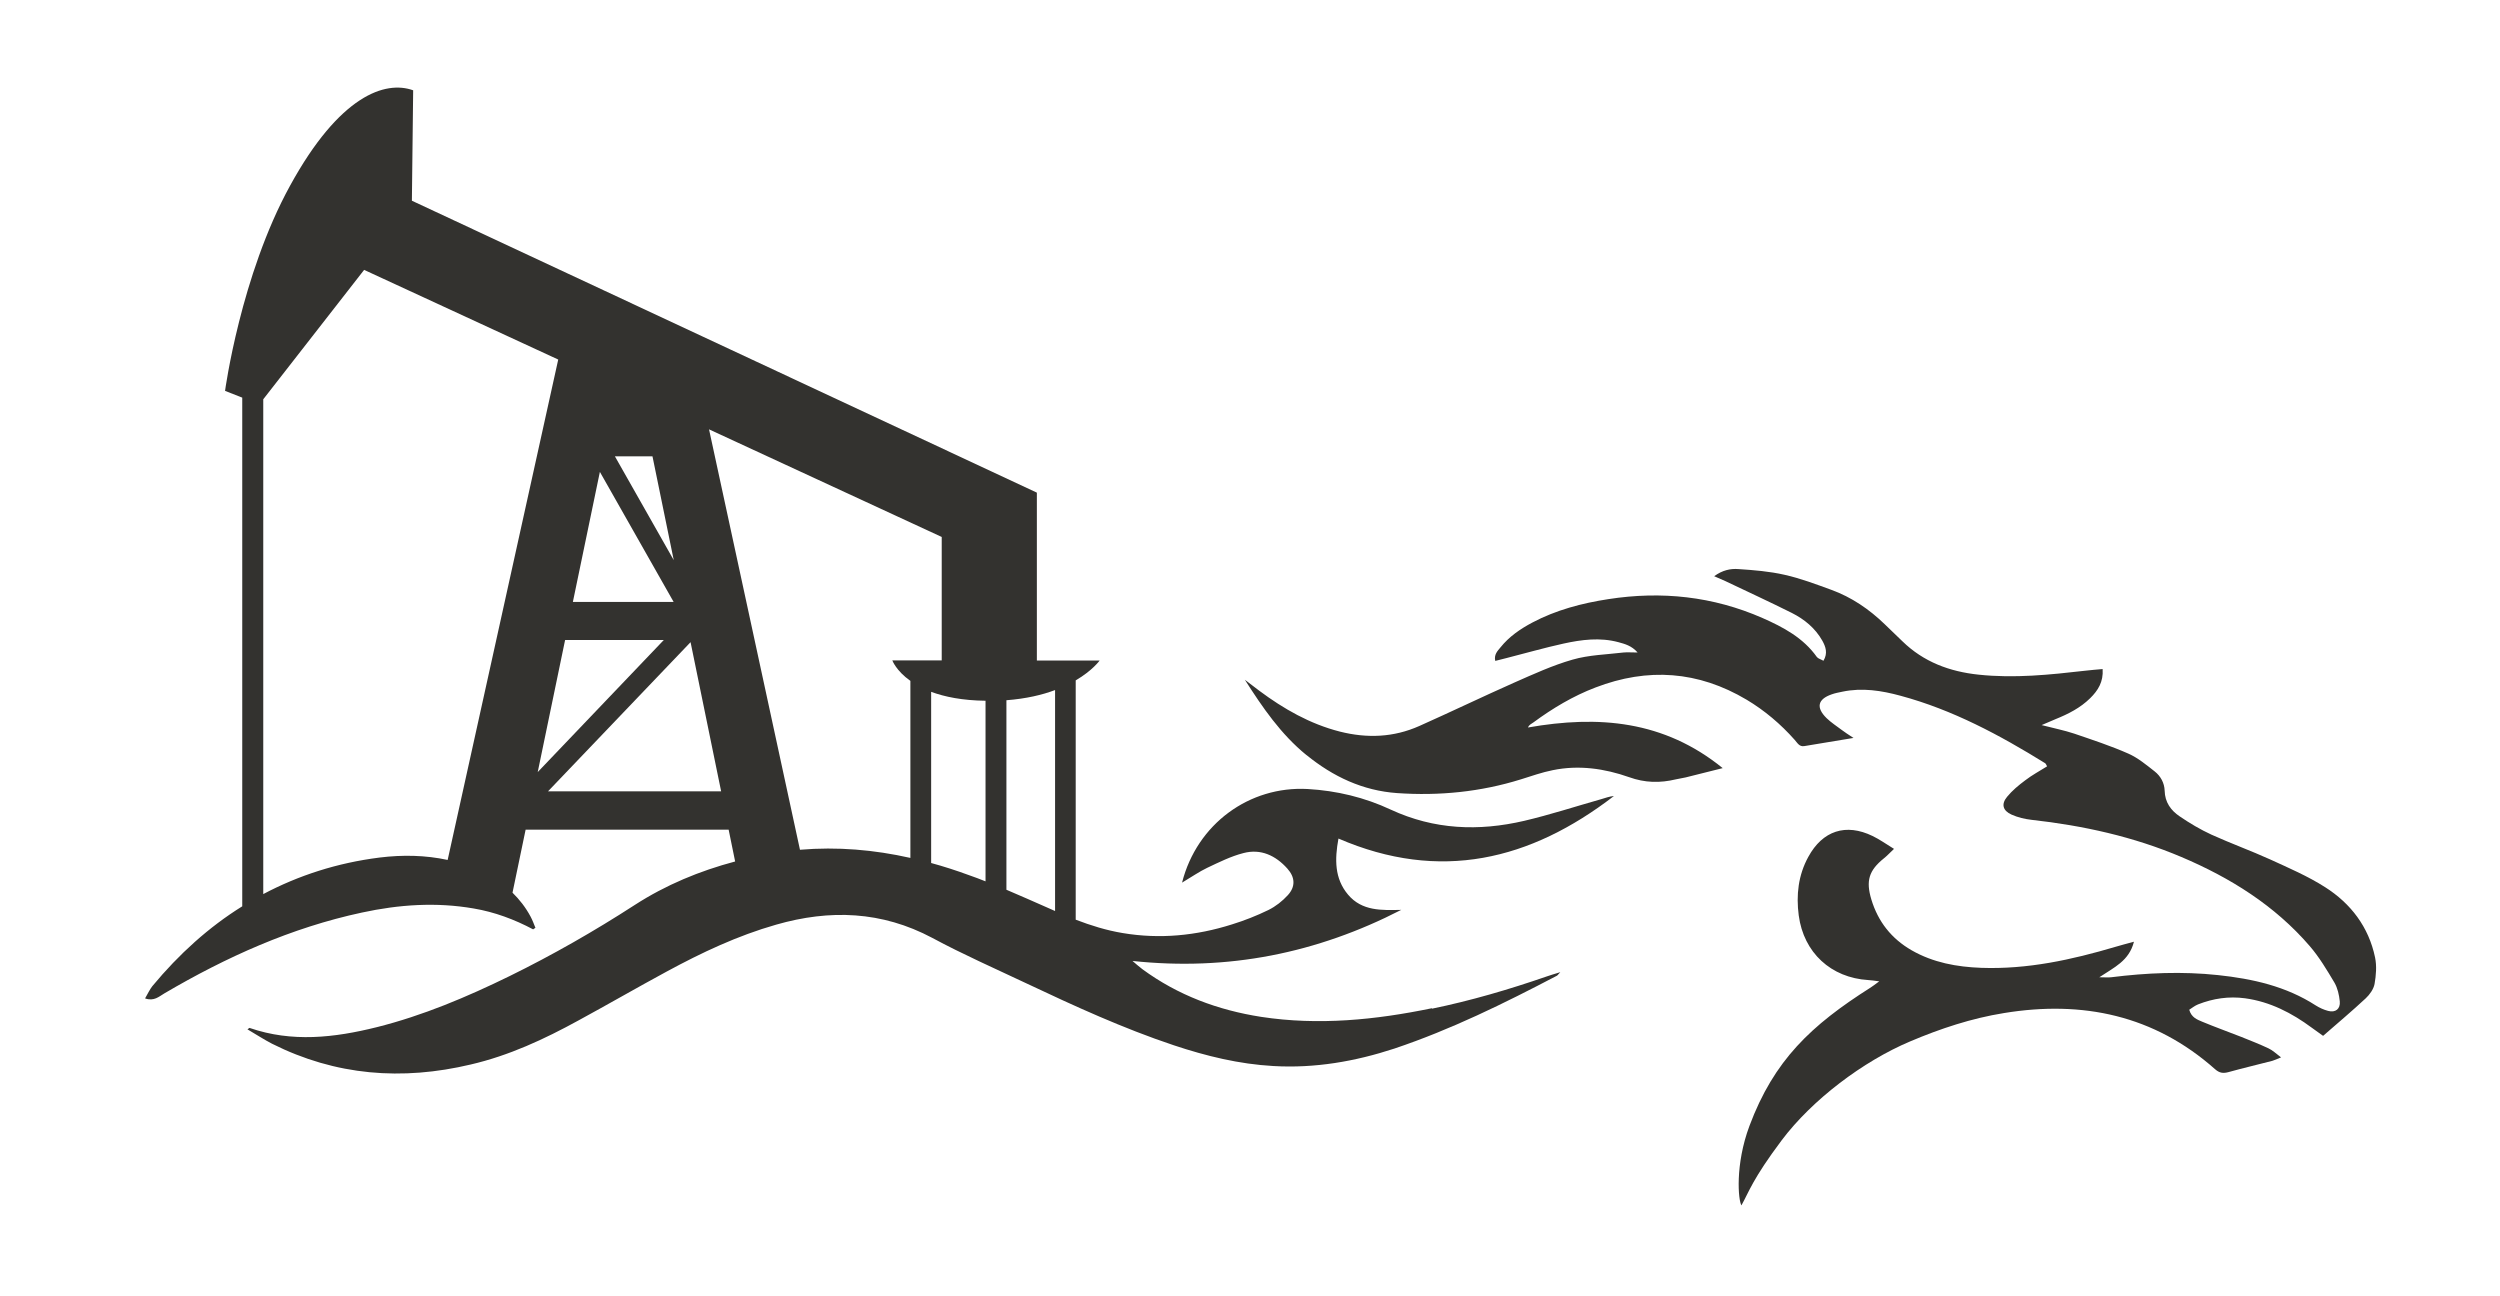
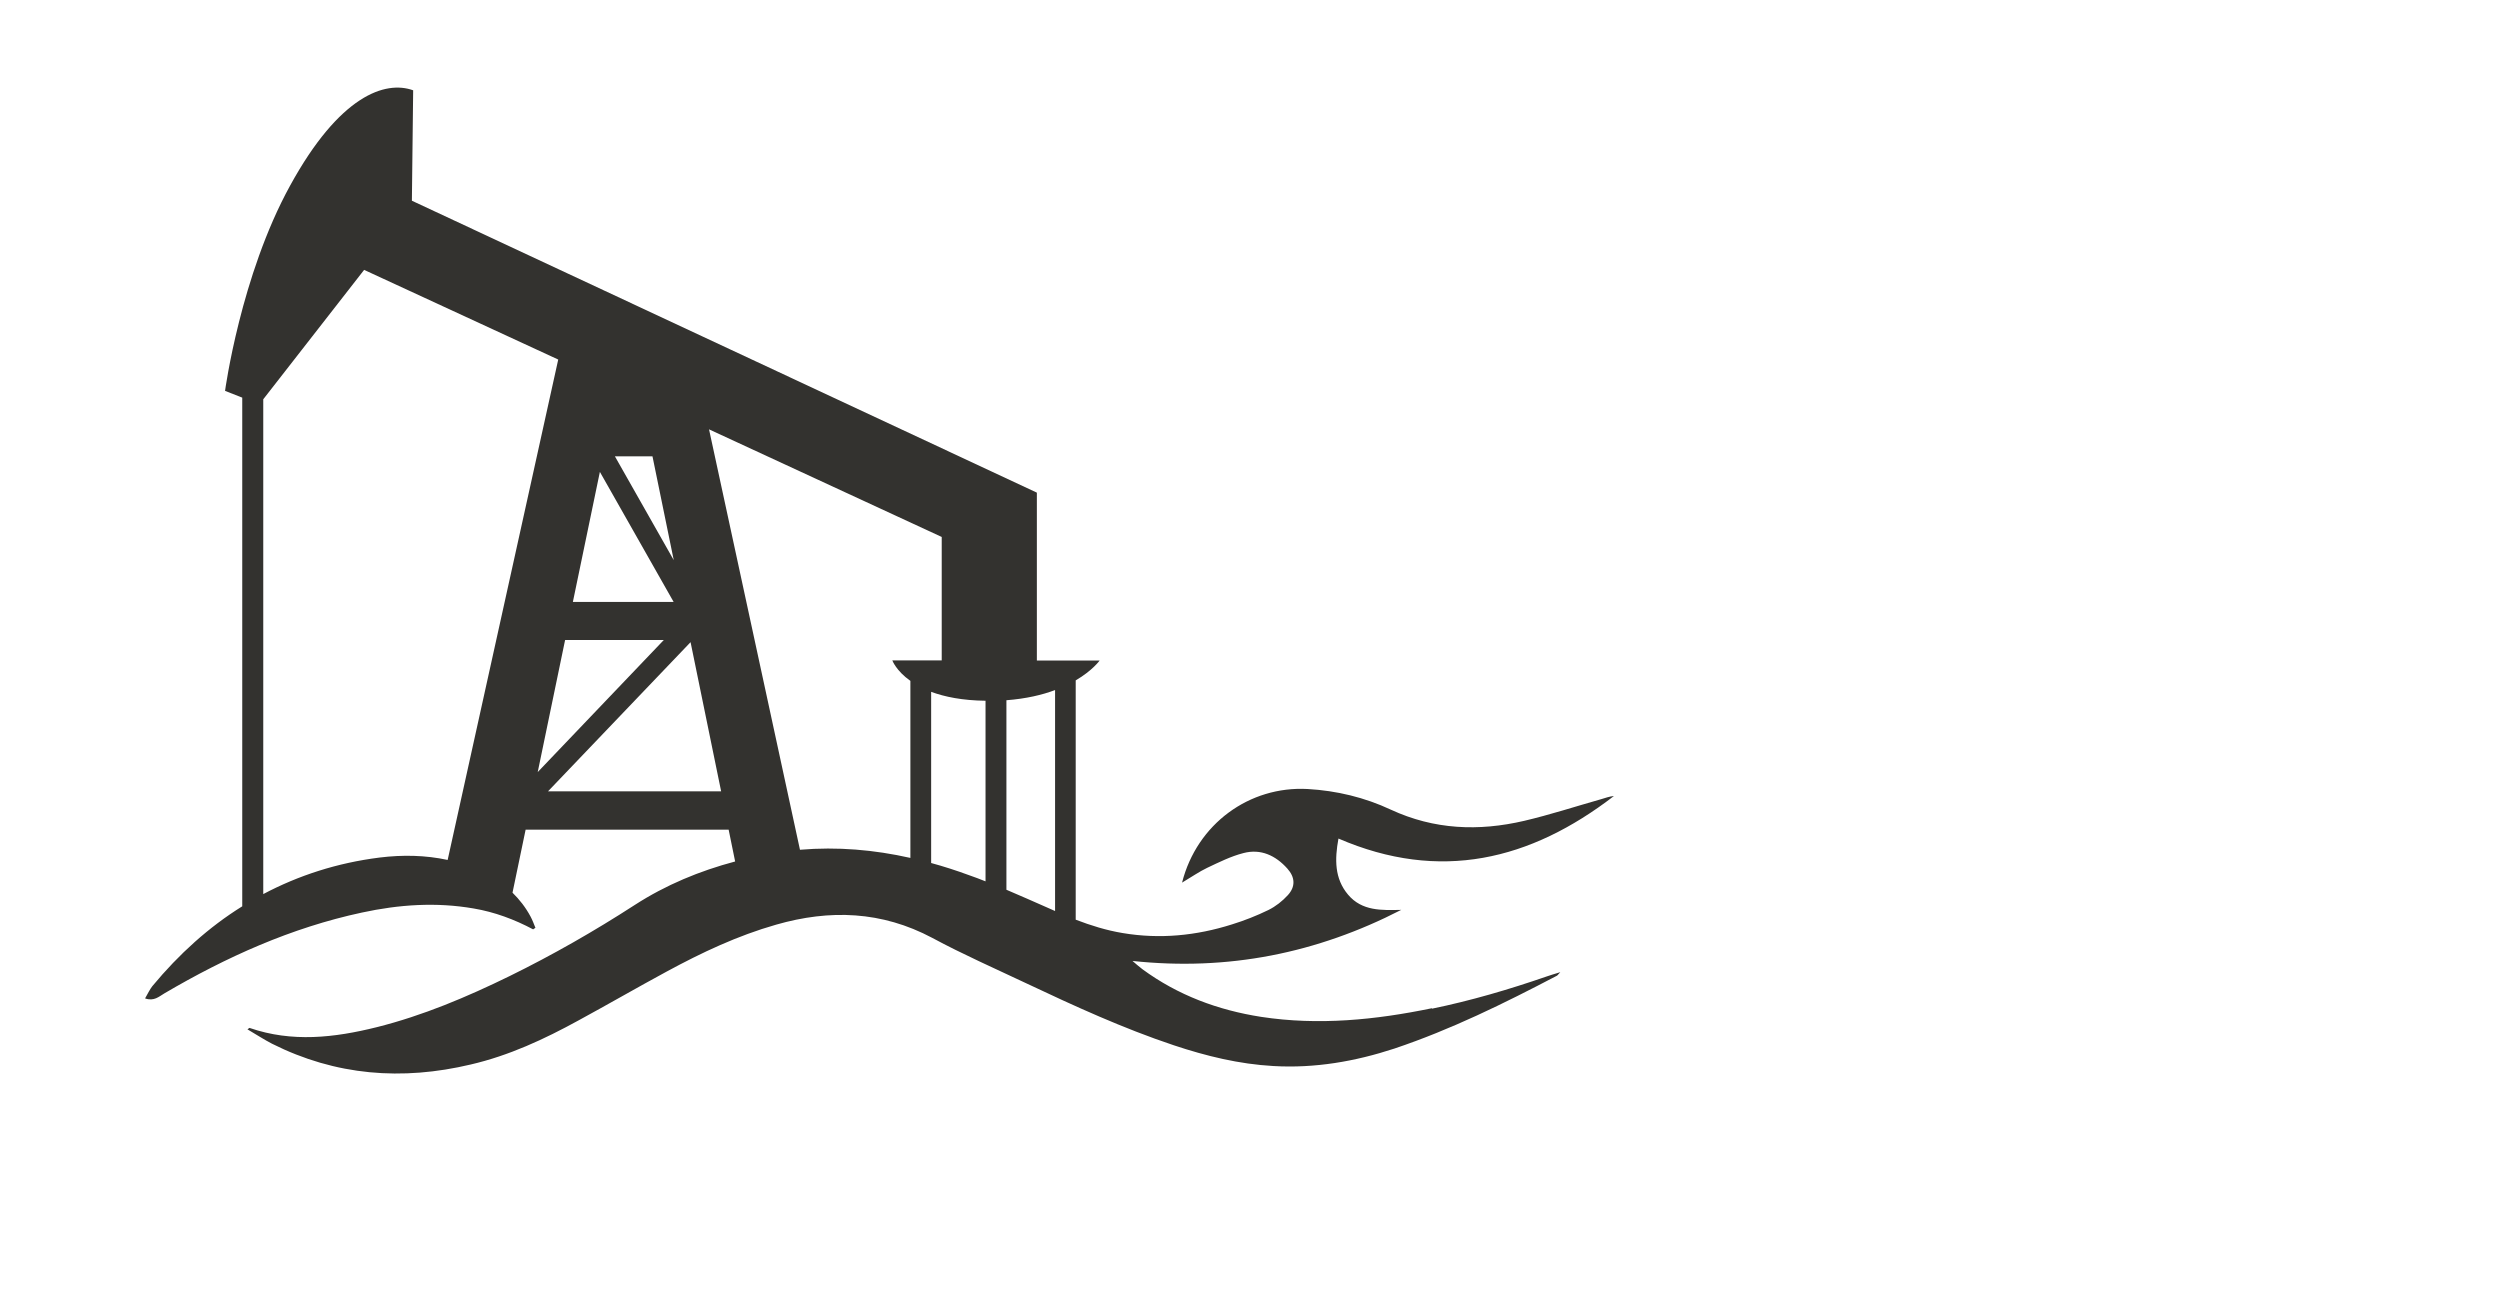
<svg xmlns="http://www.w3.org/2000/svg" id="Layer_1" viewBox="0 0 196.29 101.76">
  <defs>
    <style>      .st0 {        fill: #33322f;      }    </style>
  </defs>
  <path class="st0" d="M112.44,79.16c-4.44.92-8.91,1.37-13.42.68-3.4-.53-6.54-1.7-9.32-3.74-.27-.2-.53-.44-.78-.65,7.49.8,14.47-.6,21.1-4.01-1.53.03-3.08.11-4.18-1.2-1.06-1.26-1.05-2.76-.75-4.4,7.97,3.44,15.07,1.71,21.63-3.34-.35.03-.67.15-1.01.25-2.01.57-4,1.22-6.04,1.7-3.57.83-7.06.7-10.47-.88-2.05-.96-4.25-1.49-6.53-1.62-4.57-.25-8.69,2.74-9.86,7.35.76-.45,1.34-.86,1.97-1.16.93-.44,1.87-.91,2.85-1.16,1.36-.36,2.53.19,3.45,1.22.61.68.65,1.42.03,2.09-.42.46-.95.88-1.52,1.16-.92.45-1.89.83-2.86,1.13-2.81.89-5.67,1.17-8.58.68-1.27-.21-2.49-.59-3.69-1.05v-18.79c1.33-.78,1.88-1.56,1.88-1.56h-4.93v-13.18L32.34,15.76l.1-8.67c-2.19-.79-5.78.4-9.66,7.48-3.89,7.07-5.11,16.12-5.11,16.12l1.35.53v39.94c-2.62,1.63-4.96,3.74-7.06,6.27-.21.27-.36.6-.57.96.7.25,1.1-.15,1.51-.39,4.87-2.86,9.97-5.16,15.52-6.35,2.91-.63,5.82-.83,8.77-.32,1.65.28,3.2.86,4.67,1.64.06-.04.12-.09.18-.12-.12-.3-.23-.6-.38-.88-.39-.73-.87-1.34-1.42-1.88l1.03-4.95h15.94l.51,2.5c-2.78.74-5.43,1.83-7.89,3.42-3.17,2.05-6.44,3.92-9.82,5.58-3.35,1.64-6.8,3.1-10.43,4.01-3.33.83-6.65,1.21-9.98.06-.02-.01-.04.02-.17.11.67.39,1.29.8,1.93,1.13,5,2.51,10.21,2.91,15.6,1.63,3.01-.7,5.78-1.99,8.46-3.46,2.32-1.26,4.6-2.58,6.93-3.84,2.75-1.49,5.57-2.82,8.59-3.68,4.22-1.21,8.29-1.07,12.26,1.04,2.41,1.3,4.92,2.4,7.39,3.57,3.79,1.79,7.59,3.53,11.57,4.86,2.55.85,5.13,1.48,7.82,1.63,3.26.19,6.42-.36,9.5-1.37,4.44-1.49,8.62-3.55,12.76-5.72.06-.03.09-.1.27-.28-.48.15-.78.23-1.08.34-2.95,1.02-5.95,1.9-9.01,2.53ZM51.23,35.83l1.67,8.15-4.62-8.15h2.95ZM47.1,37.05l5.79,10.21h-7.91l2.12-10.21ZM35.15,67.52c-1.75-.38-3.54-.41-5.34-.19-3.34.42-6.38,1.41-9.14,2.87V31.35l7.92-10.16,15.24,7.04-8.68,39.28ZM44.36,50.25h7.76l-9.9,10.37,2.15-10.37ZM43.03,62.13l11.19-11.71,2.4,11.71h-13.59ZM71.48,67.36c-2.85-.64-5.73-.89-8.67-.64l-7.14-33.01,18.27,8.45v9.69h-3.88s.3.82,1.42,1.61v13.9ZM77.38,69.2c-.44-.17-.86-.34-1.31-.49-.98-.36-1.97-.68-2.96-.95v-13.44c1.05.39,2.45.68,4.27.7v14.18ZM82.84,71.53c-.2-.09-.4-.18-.61-.27-1.06-.47-2.13-.94-3.21-1.4v-14.88c1.55-.12,2.82-.42,3.82-.8v17.35Z" />
-   <path class="st0" d="M102.59,59.29c2.08,1.69,4.41,2.79,7.1,2.98,3.3.23,6.56-.09,9.73-1.08.83-.26,1.65-.55,2.5-.72,2.04-.42,4.06-.13,5.99.55,1.25.45,2.43.47,3.68.17.25-.06.51-.09.76-.15.93-.23,1.86-.47,2.91-.73-4.62-3.75-9.76-4.16-15.29-3.19.1-.23.28-.29.43-.4,1.51-1.11,3.11-2.07,4.87-2.74,4.11-1.58,8.07-1.3,11.87.96,1.42.85,2.67,1.91,3.77,3.15.21.23.36.56.76.49,1.22-.2,2.43-.4,3.86-.64-.44-.29-.68-.44-.9-.61-.41-.31-.85-.59-1.22-.95-.84-.83-.69-1.48.4-1.86.27-.1.56-.15.84-.21,1.56-.33,3.08-.09,4.58.32,4.08,1.1,7.77,3.08,11.34,5.29.07.04.09.14.16.25-.59.37-1.19.69-1.72,1.1-.51.38-1.02.8-1.42,1.29-.48.58-.34,1.09.35,1.4.49.22,1.04.35,1.57.41,4.05.45,8,1.32,11.77,2.92,3.84,1.63,7.32,3.8,10.07,6.99.75.87,1.35,1.88,1.94,2.87.25.43.37.97.42,1.47.06.6-.34.91-.92.75-.34-.09-.67-.24-.97-.43-2.34-1.51-4.96-2.09-7.67-2.38-2.8-.3-5.6-.18-8.39.17-.25.03-.51,0-.93,0,1.16-.78,2.33-1.27,2.72-2.79-.61.17-1.03.27-1.45.4-3.44,1.02-6.92,1.78-10.54,1.65-1.92-.07-3.78-.41-5.47-1.38-1.58-.91-2.63-2.24-3.16-3.99-.44-1.47-.19-2.28.99-3.23.24-.19.44-.41.79-.74-.65-.4-1.14-.75-1.68-1.01-2.1-1.02-3.93-.42-5.05,1.64-.79,1.44-.96,3-.75,4.6.39,2.92,2.53,4.89,5.46,5.07.23.01.47.05.86.1-.33.24-.5.38-.68.49-4.67,2.96-7.58,5.7-9.51,10.86-1.14,3.05-.88,5.85-.63,6.24.6-1.07.86-2.04,3.16-5.11,2.4-3.19,6.39-6.2,10.08-7.76,2.38-1.01,4.83-1.82,7.38-2.23,6.17-1.01,11.79.17,16.57,4.41.34.3.63.34,1.04.23,1.15-.32,2.31-.59,3.46-.89.18-.05.35-.14.68-.27-.39-.29-.66-.56-.99-.71-.7-.33-1.42-.61-2.14-.9-1.02-.4-2.05-.77-3.06-1.19-.4-.17-.85-.33-1.02-.94.22-.14.44-.32.69-.42,1.19-.47,2.42-.65,3.69-.48,1.97.27,3.67,1.15,5.24,2.31.3.22.61.43.89.64,1.18-1.03,2.29-1.96,3.35-2.95.31-.29.61-.71.69-1.12.12-.68.18-1.42.04-2.09-.5-2.39-1.9-4.23-3.93-5.52-1.35-.86-2.84-1.5-4.3-2.17-1.52-.69-3.1-1.26-4.62-1.95-.87-.4-1.71-.9-2.5-1.44-.68-.46-1.15-1.1-1.17-2.01-.02-.6-.31-1.14-.78-1.51-.65-.51-1.32-1.07-2.07-1.4-1.38-.61-2.82-1.08-4.25-1.57-.78-.26-1.6-.42-2.56-.67.47-.2.78-.34,1.1-.47.99-.4,1.94-.88,2.71-1.64.61-.6,1.05-1.28.98-2.29-.48.04-.92.08-1.36.13-2.79.32-5.57.61-8.38.31-2.28-.24-4.32-1-5.98-2.62-.46-.45-.93-.89-1.39-1.34-1.22-1.18-2.6-2.12-4.19-2.7-1.21-.44-2.42-.9-3.67-1.18-1.18-.27-2.41-.37-3.63-.45-.62-.05-1.26.09-1.9.56.37.16.62.27.87.38,1.74.83,3.5,1.64,5.22,2.5.99.5,1.84,1.19,2.4,2.18.26.47.45.98.09,1.58-.21-.12-.42-.17-.52-.3-1.07-1.51-2.64-2.34-4.27-3.06-3.88-1.7-7.93-2.13-12.1-1.48-2.08.32-4.1.85-5.97,1.84-.94.5-1.82,1.1-2.5,1.95-.23.28-.52.56-.41,1.06.32-.08.6-.15.87-.22,1.5-.38,2.98-.81,4.49-1.14,1.42-.31,2.86-.5,4.31-.11.51.14,1.03.27,1.51.81-.48,0-.8-.03-1.11,0-1.34.16-2.72.19-4,.56-1.57.45-3.07,1.14-4.57,1.8-2.5,1.11-4.97,2.3-7.46,3.41-2.02.9-4.1.98-6.24.44-2.35-.6-4.41-1.78-6.33-3.21-.38-.28-.76-.57-1.13-.86,1.39,2.18,2.83,4.28,4.83,5.91Z" />
</svg>